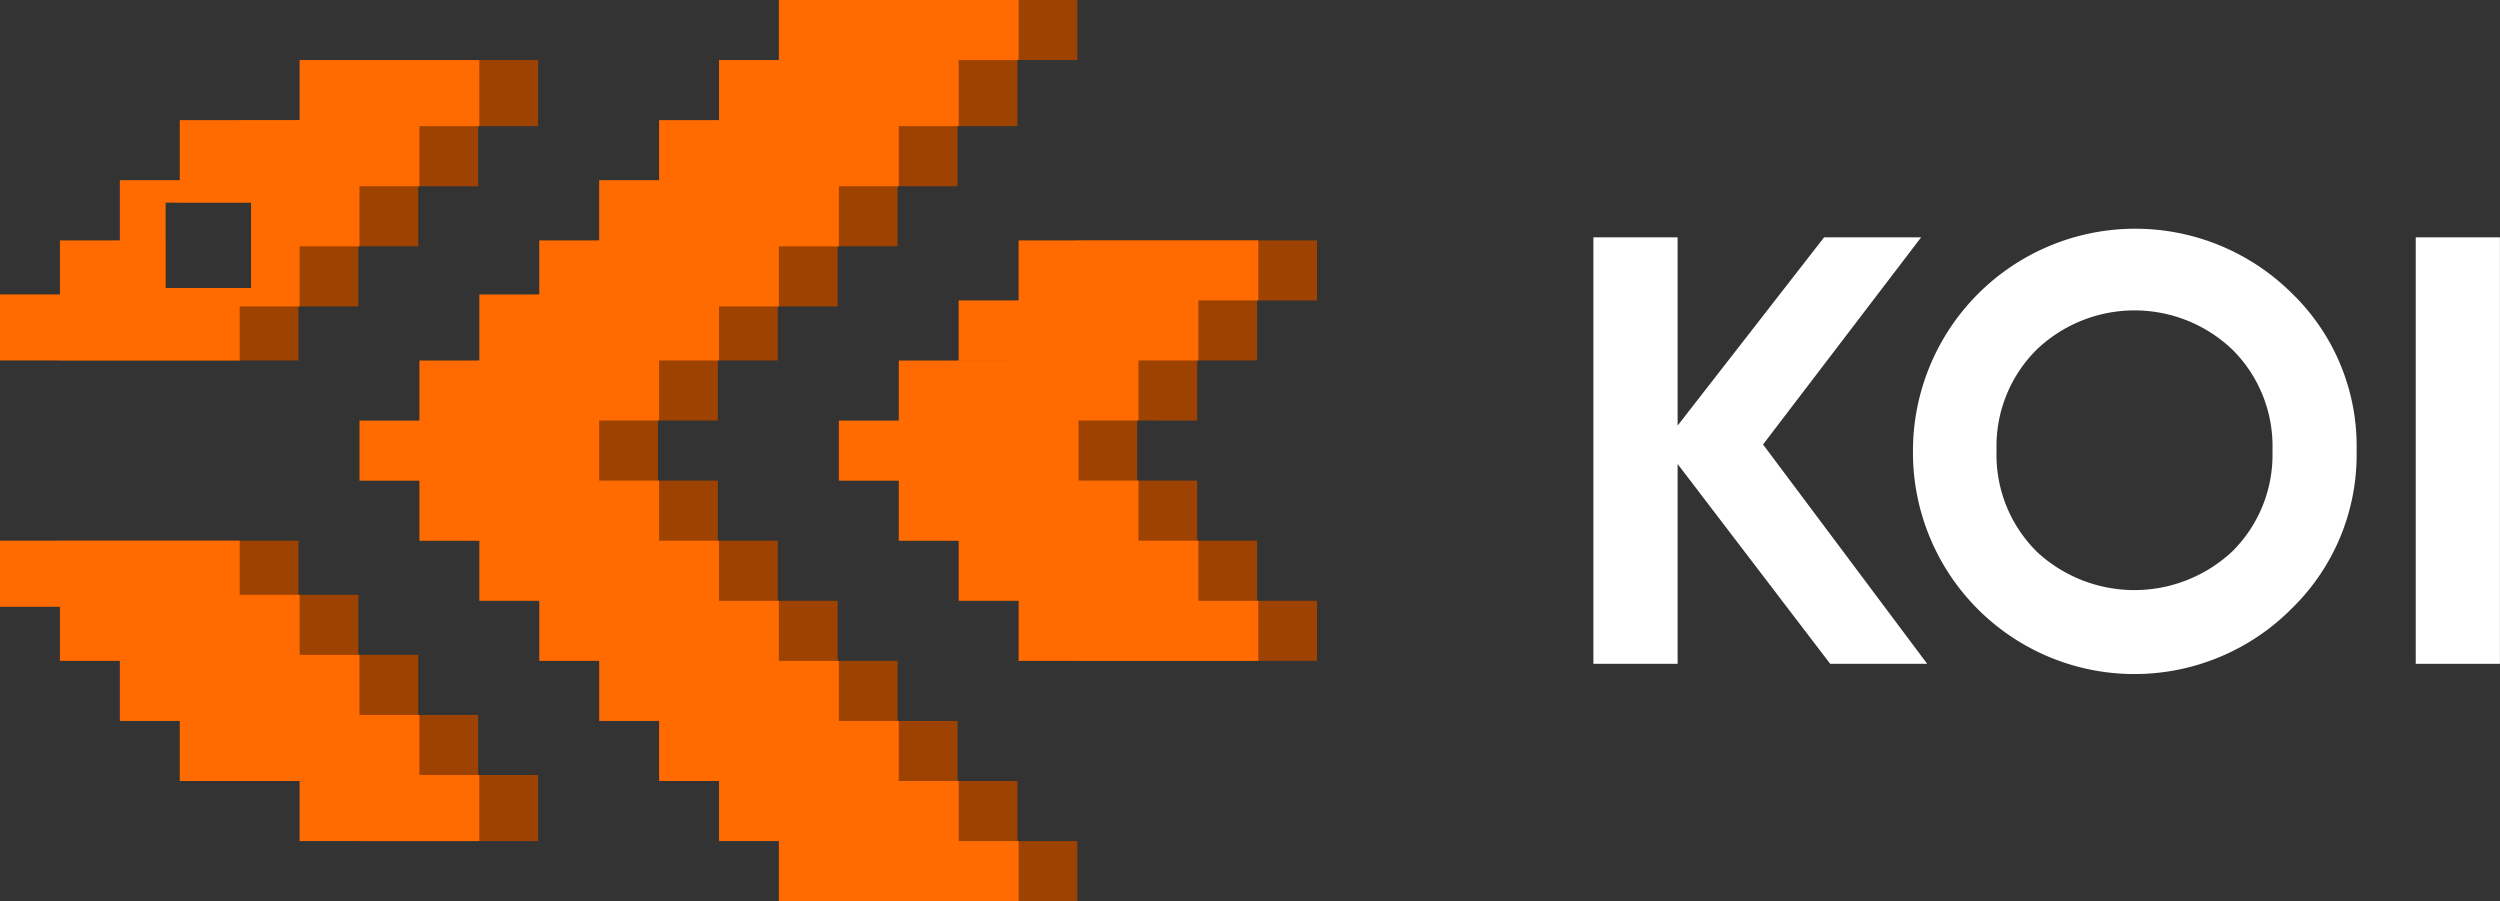
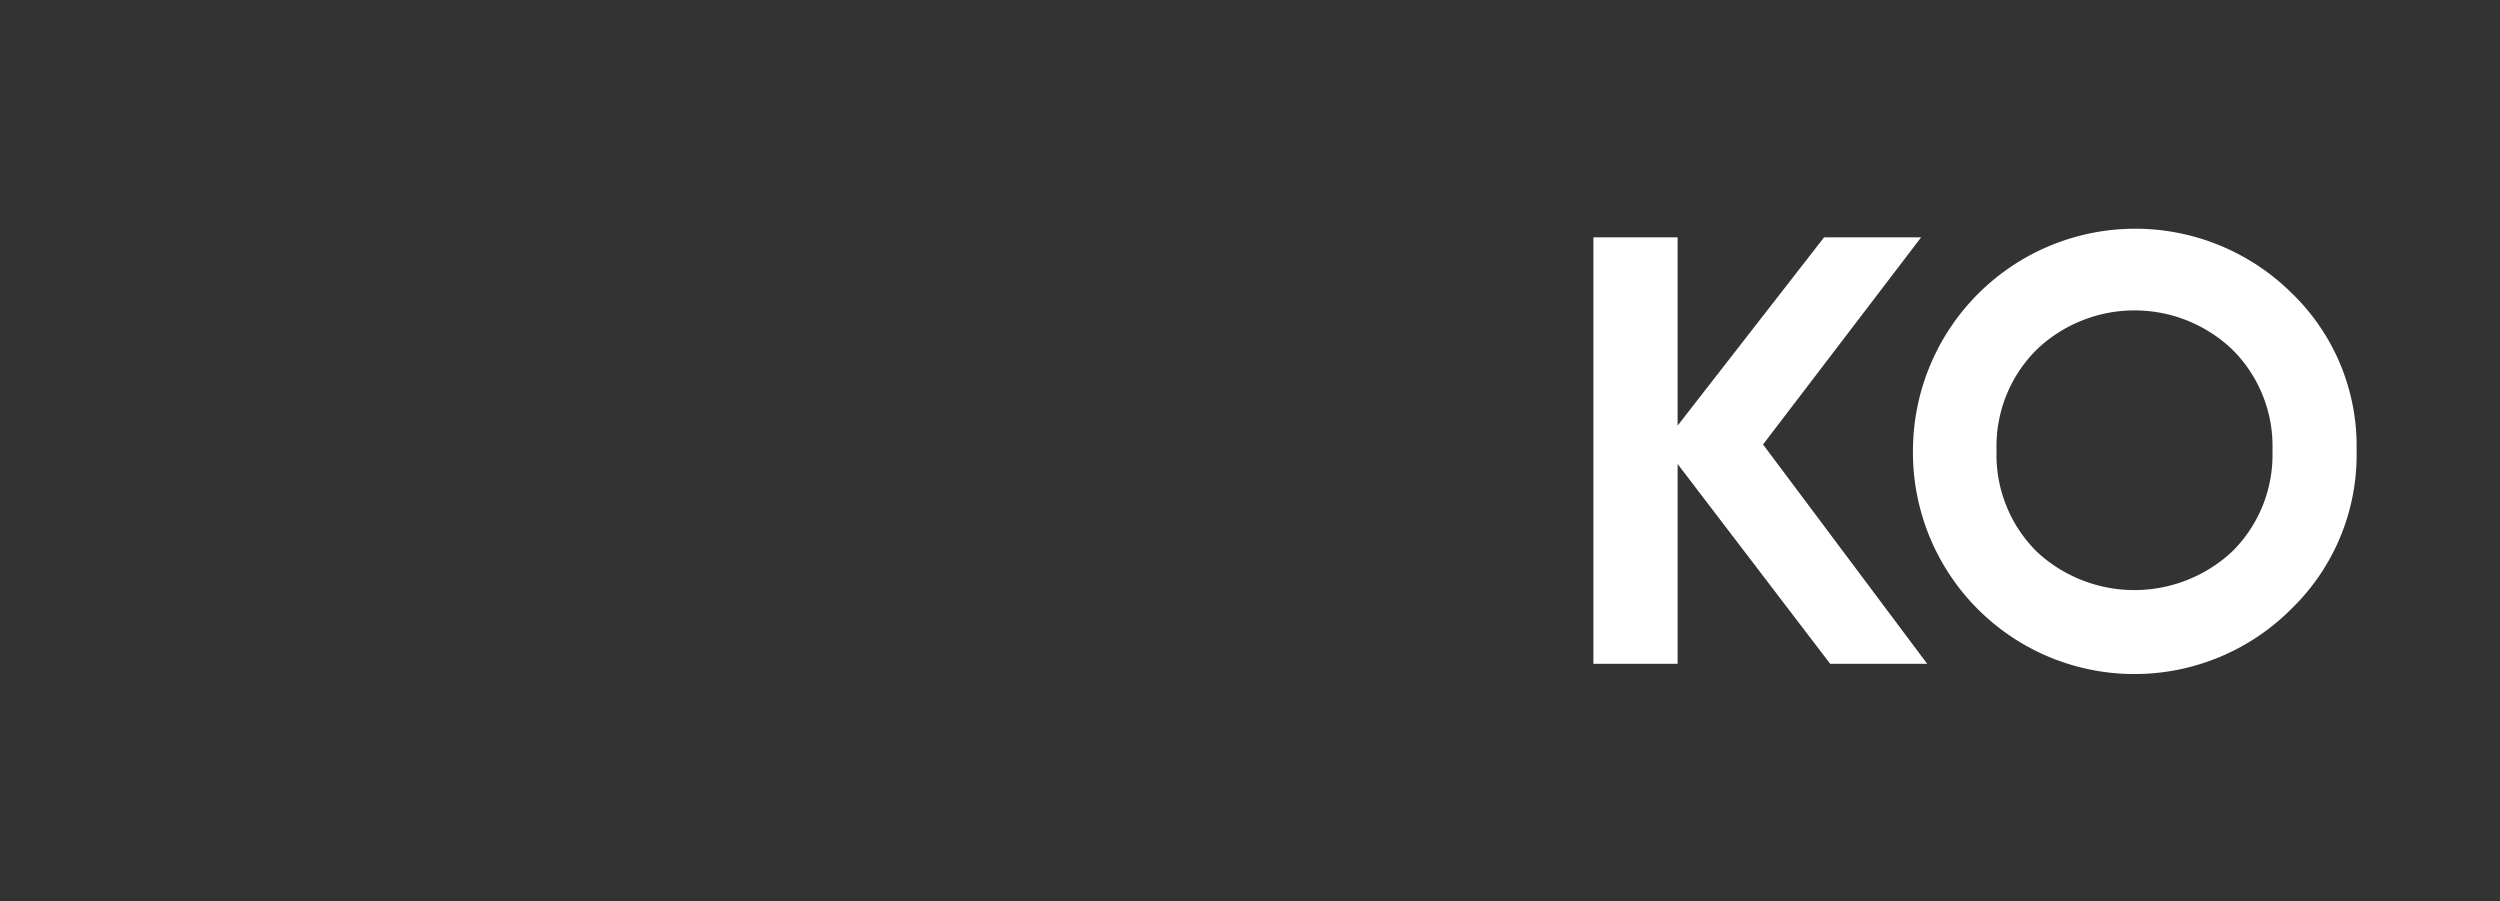
<svg xmlns="http://www.w3.org/2000/svg" id="logo" width="130" height="46.86" viewBox="0 0 130 46.86">
  <rect x="0" y="0" width="130" height="46.86" fill="#333333" stroke="none" />
-   <path id="Path_125" data-name="Path 125" d="M42.525,0H54.988V3.124H42.525ZM26.947,6.56H23.831V9.685H20.716v3.124H17.6v3.124H14.484v2.812H2.021V15.308H5.137V12.5h2.44v2.477h4.444V10.537H8.253V9.372h3.116V6.248H17.6V3.124h9.347ZM2.021,28.116v3.436H5.137v2.812H8.253v3.124h3.116v3.124H17.6v3.124h9.347V40.3H23.831V37.176H20.716V34.052H17.6V30.928H14.484V28.116ZM51.873,6.56V3.124H39.41V6.248H36.294V9.372H33.178V12.5H30.063v2.812H26.947v3.436H23.831v3.124H20.716v3.124h3.116v3.124h3.116V31.24h3.116v3.124h3.116v3.124h3.116v3.124H39.41v3.124h3.116V46.86H54.988V43.736H51.873V40.612H48.757V37.488H45.641V34.364H42.525V31.24H39.41V28.116H36.294V24.992H33.178V21.868h3.116V18.744H39.41V15.933h3.116V12.809h3.116V9.685h3.116V6.56ZM54.988,12.5H67.451V15.62H64.335v3.124H51.873V15.62h3.116Zm6.231,9.372V18.744H48.757v3.124H45.641v3.124h3.116v3.124h3.116V31.24h3.116v3.124H67.451V31.24H64.335V28.116H61.22V24.992H58.1V21.868Z" transform="translate(1.034)" fill="#9d4200" fill-rule="evenodd" />
-   <path id="Path_126" data-name="Path 126" d="M40.5,0H52.967V3.124H40.5ZM24.926,6.56H21.81V9.685H18.694v3.124H15.579v3.124H12.463v2.812H0V15.308H3.116V12.5H6.231V9.372H9.347V6.248h6.231V3.124h9.347ZM0,28.116v3.436H3.116v2.812H6.231v3.124H9.347v3.124h6.231v3.124h9.347V40.3H21.81V37.176H18.694V34.052H15.579V30.928H12.463V28.116ZM49.851,6.56V3.124H37.388V6.248H34.273V9.372H31.157V12.5H28.041v2.812H24.926v3.436H21.81v3.124H18.694v3.124H21.81v3.124h3.116V31.24h3.116v3.124h3.116v3.124h3.116v3.124h3.116v3.124H40.5V46.86H52.967V43.736H49.851V40.612H46.736V37.488H43.62V34.364H40.5V31.24H37.388V28.116H34.273V24.992H31.157V21.868h3.116V18.744h3.116V15.933H40.5V12.809H43.62V9.685h3.116V6.56ZM52.967,12.5H65.43V15.62H62.314v3.124H49.851V15.62h3.116Zm-6.231,6.248v3.124H43.62v3.124h3.116v3.124h3.116V31.24h3.116v3.124H65.43V31.24H62.314V28.116H59.2V24.992H56.083V21.868H59.2V18.744Zm-33.68-8.208H8.611v4.436h4.444Z" fill="#ff6b00" fill-rule="evenodd" />
  <path id="Path_127" data-name="Path 127" d="M72.17,30.341H67.125L59.192,19.95V30.341H54.813V8.165h4.379v9.789l7.616-9.789h5.046L63.634,18.936Z" transform="translate(28.044 4.177)" fill="#fff" />
  <path id="Path_128" data-name="Path 128" d="M85.511,27.608A11.519,11.519,0,0,1,65.806,19.4a11.559,11.559,0,0,1,19.706-8.174A11.048,11.048,0,0,1,88.875,19.4,11.152,11.152,0,0,1,85.511,27.608Zm-13.3-2.978a7.45,7.45,0,0,0,10.218,0A7.076,7.076,0,0,0,84.5,19.4a7.076,7.076,0,0,0-2.063-5.227,7.367,7.367,0,0,0-10.218,0A7.077,7.077,0,0,0,70.153,19.4,7.077,7.077,0,0,0,72.216,24.63Z" transform="translate(33.668 4.027)" fill="#fff" />
-   <path id="Path_129" data-name="Path 129" d="M83.1,8.165h4.379V30.341H83.1Z" transform="translate(42.518 4.177)" fill="#fff" />
</svg>